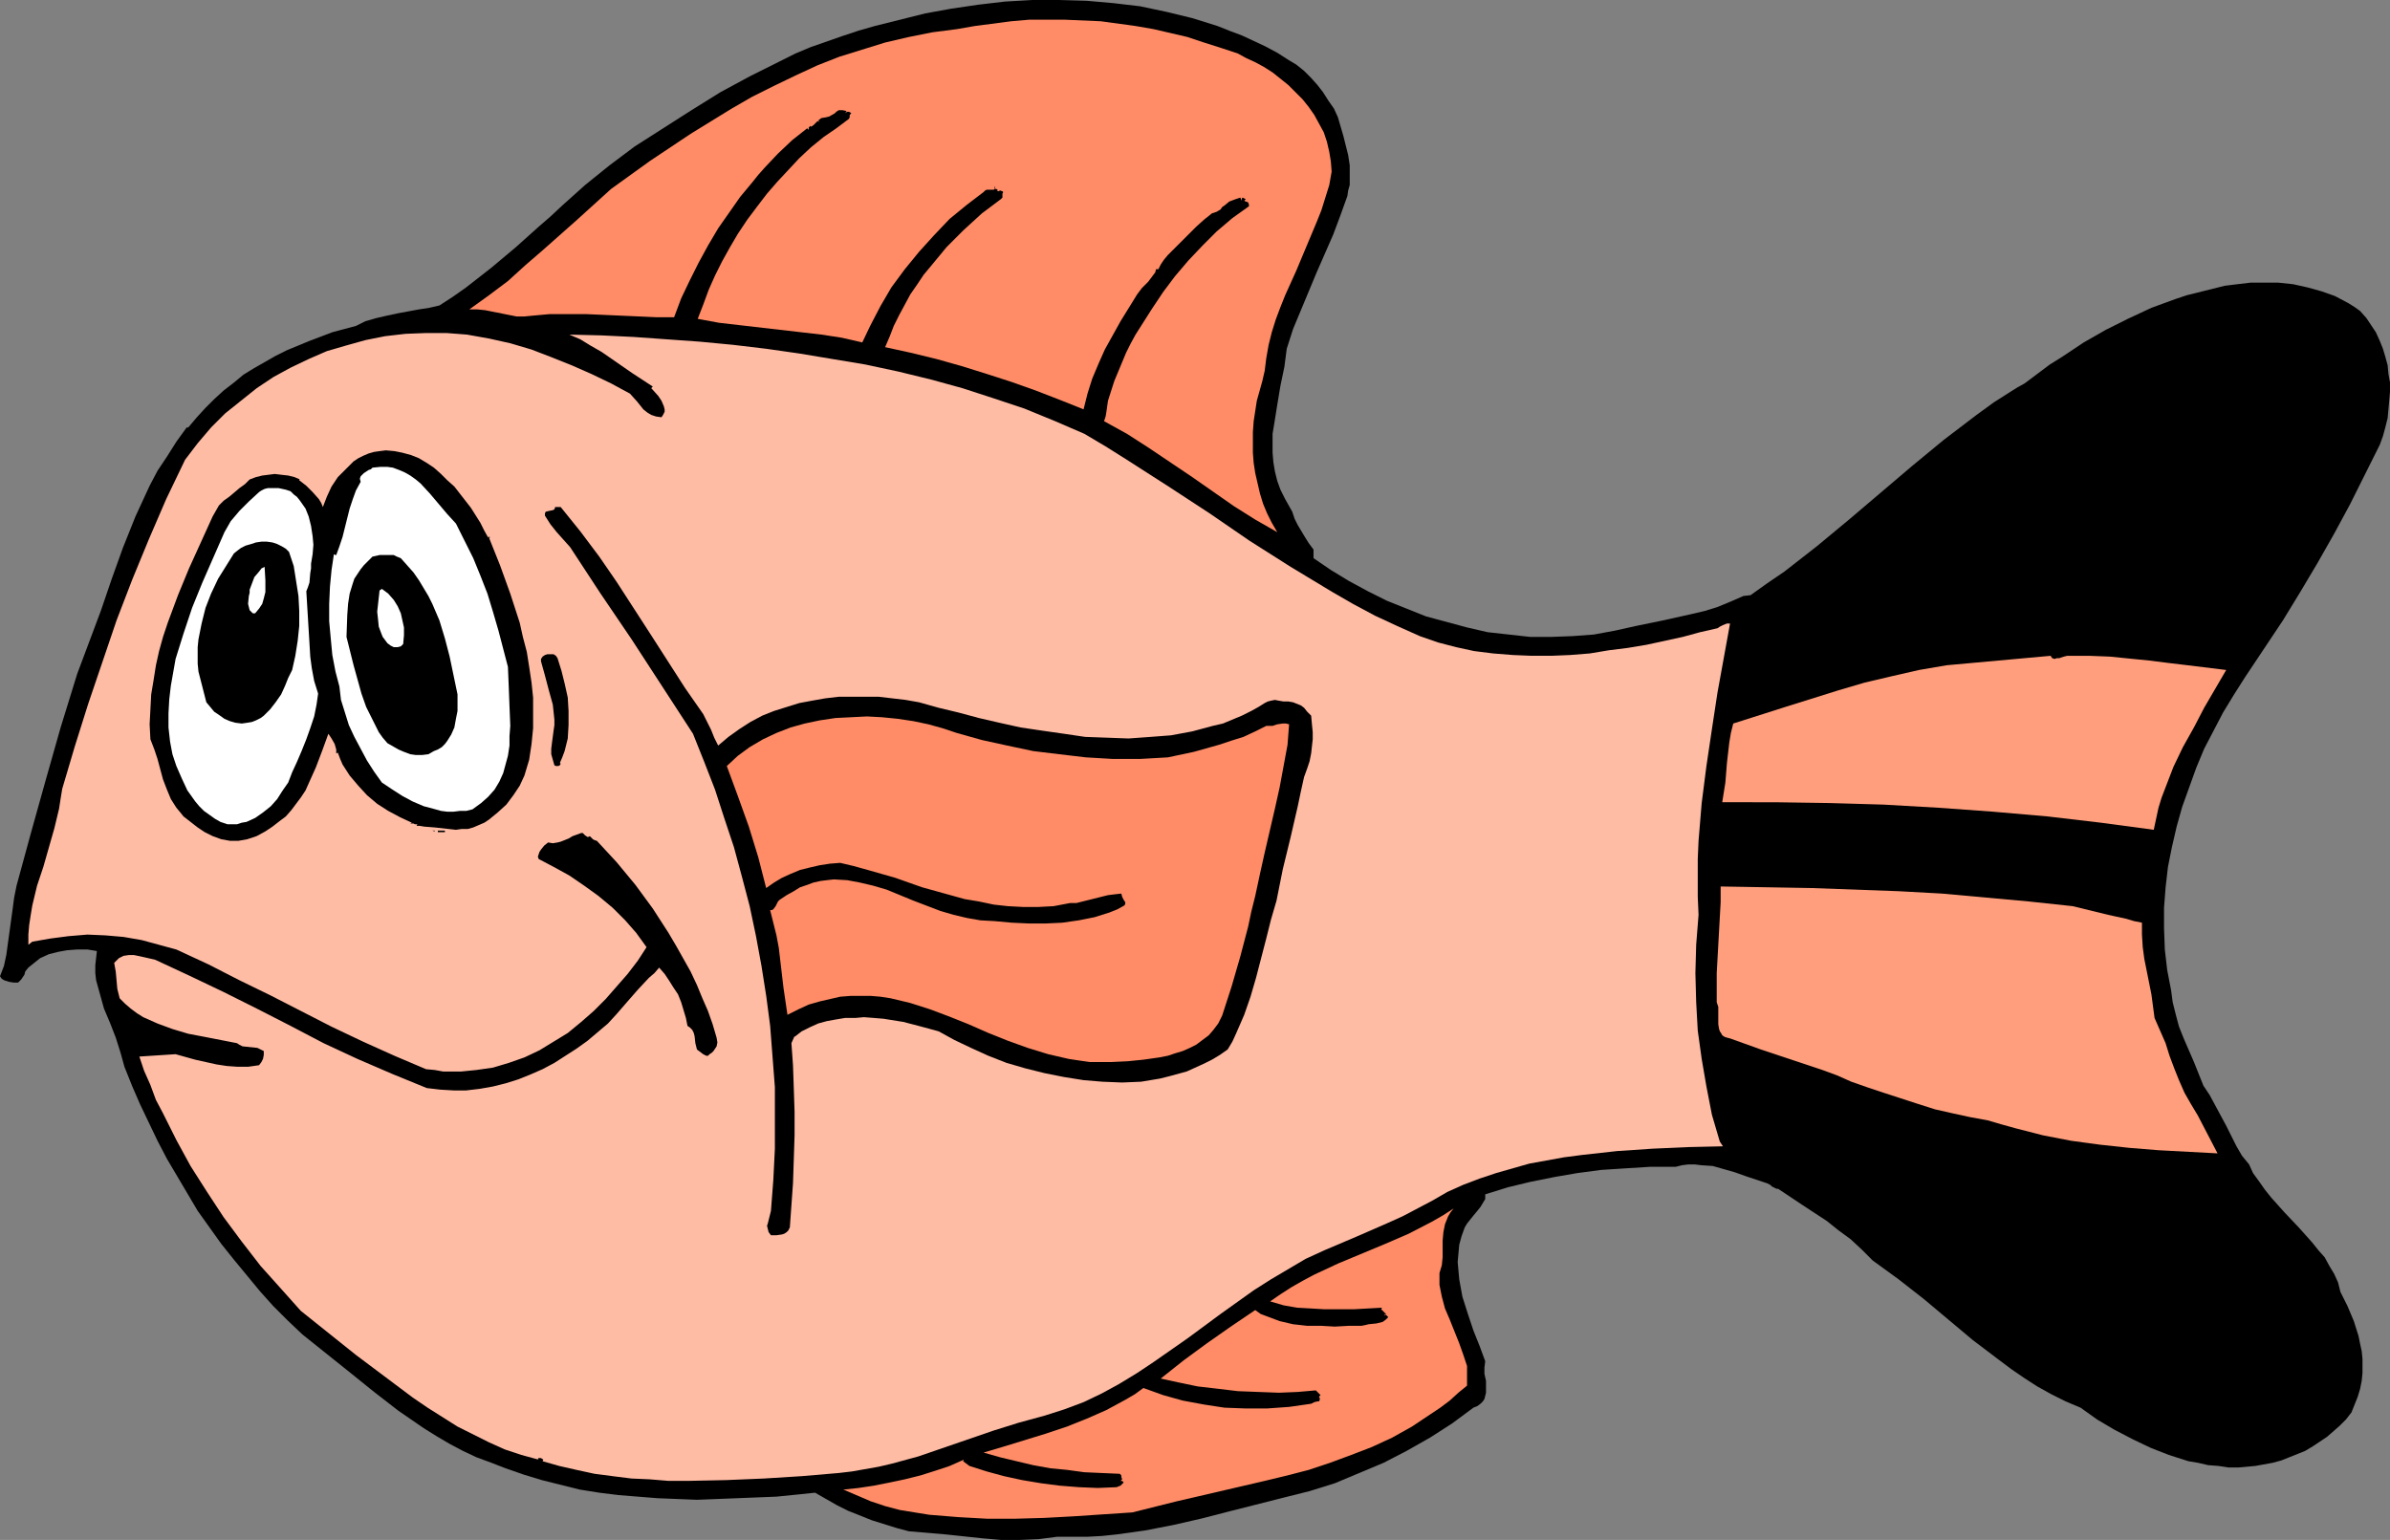
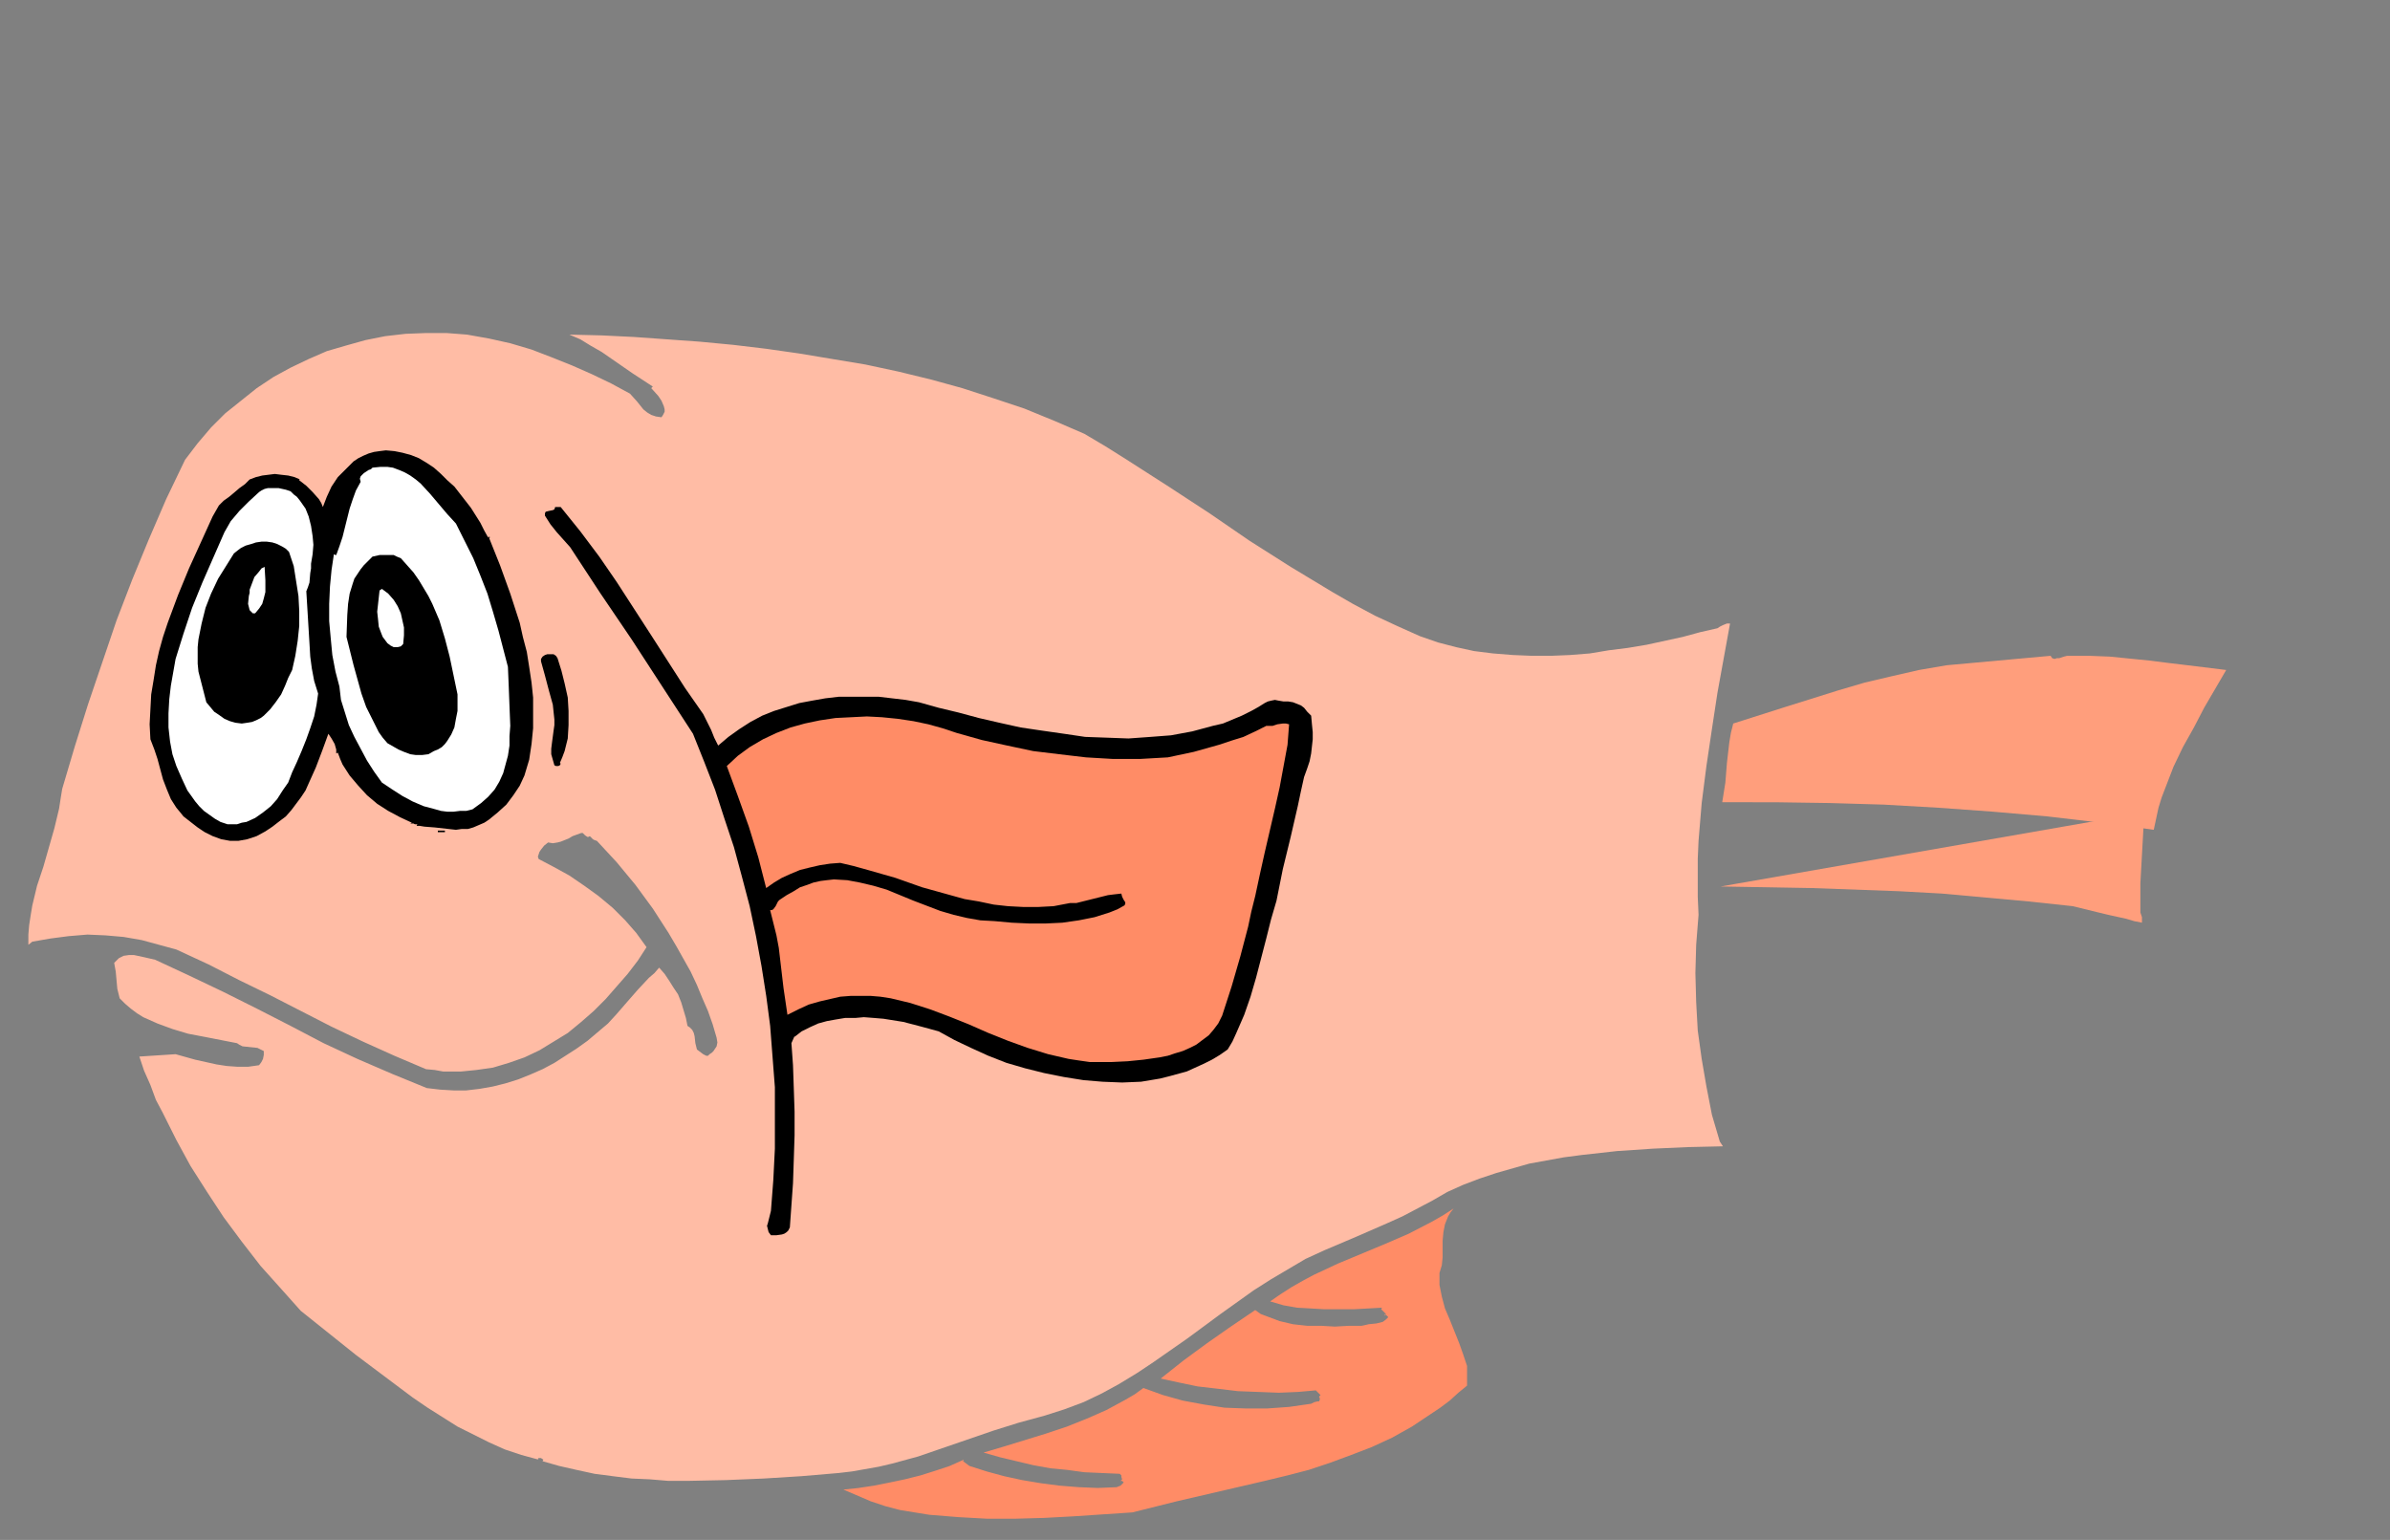
<svg xmlns="http://www.w3.org/2000/svg" xmlns:ns1="http://sodipodi.sourceforge.net/DTD/sodipodi-0.dtd" xmlns:ns2="http://www.inkscape.org/namespaces/inkscape" version="1.0" width="129.766mm" height="83.618mm" id="svg18" ns1:docname="Fish 083.wmf">
  <rect width="100%" height="100%" fill="#808080" stroke="none" />
  <ns1:namedview id="namedview18" pagecolor="#ffffff" bordercolor="#000000" borderopacity="0.25" ns2:showpageshadow="2" ns2:pageopacity="0.0" ns2:pagecheckerboard="0" ns2:deskcolor="#d1d1d1" ns2:document-units="mm" />
  <defs id="defs1">
    <pattern id="WMFhbasepattern" patternUnits="userSpaceOnUse" width="6" height="6" x="0" y="0" />
  </defs>
-   <path style="fill:#000000;fill-opacity:1;fill-rule:evenodd;stroke:none" d="m 3.394,181.769 2.909,-10.664 3.07,-10.987 3.07,-10.825 3.394,-10.987 2.424,-6.463 2.424,-6.463 2.262,-6.624 2.262,-6.301 2.586,-6.463 2.909,-6.301 1.616,-3.07 1.939,-2.908 1.939,-3.07 2.101,-2.908 h 0.323 l 1.778,-2.1 1.778,-1.939 1.778,-1.777 1.939,-1.777 2.101,-1.616 1.939,-1.616 2.101,-1.293 2.262,-1.293 2.262,-1.293 2.262,-1.131 4.686,-1.939 4.686,-1.777 4.848,-1.293 1.939,-0.969 2.262,-0.646 2.101,-0.485 2.262,-0.485 4.363,-0.808 2.101,-0.323 2.101,-0.485 2.747,-1.777 2.747,-1.939 5.171,-4.039 5.01,-4.201 4.686,-4.201 2.424,-2.1 2.424,-2.262 4.686,-4.201 5.01,-4.039 2.586,-1.939 2.586,-1.939 5.818,-3.716 5.818,-3.716 5.979,-3.716 5.979,-3.231 6.141,-3.07 3.232,-1.616 3.07,-1.293 3.232,-1.131 3.232,-1.131 3.394,-1.131 3.394,-0.969 5.171,-1.293 5.171,-1.293 5.333,-0.969 5.494,-0.808 5.494,-0.646 L 211.857,0 h 5.494 l 5.656,0.162 5.494,0.485 5.494,0.646 5.333,1.131 5.333,1.293 5.171,1.616 2.424,0.969 2.586,0.969 2.424,1.131 2.424,1.131 2.424,1.293 2.262,1.454 1.616,0.969 1.616,1.293 1.454,1.454 1.293,1.454 1.131,1.454 1.131,1.777 1.131,1.616 0.808,1.777 1.131,3.878 0.97,3.878 0.323,2.1 v 1.939 2.1 l -0.323,1.131 -0.162,1.131 -1.454,4.039 -1.454,3.878 -3.394,7.755 -3.232,7.755 -1.616,3.878 -1.293,4.039 -0.485,3.716 -0.808,3.878 -0.646,3.878 -0.646,4.039 -0.323,1.939 v 1.939 1.939 l 0.162,1.939 0.323,1.939 0.485,1.939 0.646,1.777 0.97,1.939 1.454,2.585 0.485,1.454 0.646,1.293 1.454,2.424 0.808,1.293 0.97,1.293 v 1.777 l 3.555,2.424 3.717,2.262 3.878,2.1 3.878,1.939 4.04,1.616 4.04,1.616 4.202,1.131 4.202,1.131 4.202,0.969 4.363,0.485 4.363,0.485 h 4.363 l 4.363,-0.162 4.363,-0.323 4.363,-0.808 4.363,-0.969 5.494,-1.131 5.818,-1.293 2.747,-0.646 2.586,-0.808 2.747,-1.131 2.586,-1.131 1.454,-0.162 3.394,-2.424 3.555,-2.424 6.626,-5.17 6.626,-5.493 6.464,-5.493 6.464,-5.493 6.464,-5.332 3.394,-2.585 3.394,-2.585 3.555,-2.585 3.555,-2.262 1.293,-0.808 1.454,-0.808 2.586,-1.939 2.586,-1.939 1.293,-0.808 1.293,-0.808 4.363,-2.908 4.525,-2.585 4.525,-2.262 4.848,-2.262 4.848,-1.777 2.424,-0.808 2.586,-0.646 2.586,-0.646 2.586,-0.646 2.586,-0.323 2.747,-0.323 h 2.909 2.747 l 3.07,0.323 2.909,0.646 2.909,0.808 2.747,0.969 2.747,1.454 1.293,0.808 1.131,0.808 1.293,1.454 0.97,1.454 0.97,1.454 0.808,1.777 0.646,1.616 0.485,1.616 0.485,1.777 0.162,1.777 0.323,1.777 v 1.777 l -0.162,1.939 -0.162,1.777 -0.162,1.777 -0.485,1.939 -0.485,1.777 -0.646,1.777 -3.07,6.14 -3.07,6.14 -3.232,5.978 -3.394,5.978 -3.555,5.978 -3.555,5.817 -3.878,5.817 -3.878,5.817 -2.262,3.555 -2.262,3.716 -1.939,3.716 -1.939,3.716 -1.616,3.878 -1.454,4.039 -1.454,4.039 -1.131,4.039 -0.97,4.201 -0.808,4.039 -0.485,4.201 -0.323,4.201 v 4.201 l 0.162,4.362 0.485,4.201 0.808,4.201 0.323,2.424 0.646,2.585 0.646,2.424 0.97,2.424 2.101,4.847 0.97,2.424 0.97,2.424 1.293,1.939 1.131,2.1 2.262,4.201 2.101,4.201 1.131,1.939 1.454,1.777 0.808,1.777 1.293,1.777 1.131,1.616 1.293,1.616 2.747,3.07 2.909,3.07 2.747,3.07 1.293,1.616 1.293,1.454 0.97,1.777 0.97,1.616 0.808,1.777 0.485,1.939 1.454,2.908 1.293,3.07 0.97,3.07 0.323,1.616 0.323,1.454 0.162,1.616 v 1.454 1.454 l -0.162,1.616 -0.323,1.616 -0.485,1.616 -0.646,1.616 -0.646,1.616 -1.131,1.454 -1.293,1.293 -1.293,1.131 -1.293,1.131 -1.454,0.969 -1.454,0.969 -1.616,0.969 -1.616,0.646 -1.616,0.646 -1.616,0.646 -1.778,0.485 -1.778,0.323 -1.778,0.323 -1.778,0.162 -1.778,0.162 h -1.939 l -2.101,-0.323 -2.101,-0.162 -2.101,-0.485 -1.939,-0.323 -4.04,-1.293 -3.717,-1.454 -3.717,-1.777 -3.717,-1.939 -3.555,-2.1 -3.394,-2.424 -3.07,-1.293 -2.909,-1.454 -2.909,-1.616 -2.747,-1.777 -2.586,-1.777 -2.586,-1.939 -5.333,-4.039 -5.01,-4.201 -5.01,-4.201 -5.171,-4.039 -5.333,-3.878 -2.262,-2.262 -2.262,-2.1 -2.424,-1.777 -2.424,-1.939 -5.171,-3.393 -4.848,-3.231 h -0.323 l -0.323,-0.162 -0.646,-0.323 -0.323,-0.323 -0.646,-0.323 -4.363,-1.454 -2.262,-0.808 -2.262,-0.646 -2.262,-0.646 -2.424,-0.162 -1.293,-0.162 h -1.293 l -1.293,0.162 -1.293,0.323 h -5.171 l -5.171,0.323 -5.01,0.323 -4.848,0.646 -4.686,0.808 -4.848,0.969 -4.686,1.131 -4.686,1.454 v 0.969 l -0.485,0.808 -0.485,0.808 -0.646,0.808 -0.808,0.969 -1.293,1.616 -0.485,0.808 -0.646,1.777 -0.485,1.777 -0.162,1.777 -0.162,1.777 0.162,1.777 0.162,1.777 0.323,1.777 0.323,1.777 1.131,3.555 1.131,3.393 1.293,3.231 1.131,3.07 -0.162,1.293 v 1.293 l 0.323,1.454 v 1.131 1.293 l -0.162,0.646 -0.162,0.646 -0.323,0.485 -0.485,0.485 -0.646,0.485 -0.808,0.323 -4.363,3.231 -4.525,2.908 -4.848,2.747 -4.686,2.424 -5.01,2.1 -5.01,2.1 -5.171,1.616 -5.171,1.293 -11.474,2.908 -5.656,1.454 -5.656,1.293 -5.818,1.131 -5.818,0.808 -3.07,0.323 -3.07,0.162 h -2.909 -3.232 l -3.717,0.485 -3.878,0.162 h -3.878 l -3.717,-0.323 -7.595,-0.808 -7.595,-0.646 -2.424,-0.646 -2.586,-0.808 -2.586,-0.808 -2.424,-0.969 -2.424,-0.969 -2.262,-1.131 -2.262,-1.293 -2.262,-1.293 -7.918,0.808 -8.08,0.323 -8.242,0.323 -4.04,-0.162 -4.04,-0.162 -4.04,-0.323 -4.04,-0.323 -3.878,-0.485 -4.04,-0.646 -3.878,-0.969 -3.878,-0.969 -3.717,-1.131 -3.717,-1.293 -2.909,-1.131 -3.07,-1.131 -2.747,-1.293 -2.747,-1.454 -2.747,-1.616 -2.586,-1.616 -5.171,-3.555 -5.01,-3.878 -5.01,-4.039 -4.848,-3.878 -4.848,-3.878 -3.07,-2.908 -2.909,-2.908 -2.747,-3.07 -5.333,-6.463 -2.586,-3.231 -2.424,-3.393 -2.424,-3.393 -2.101,-3.555 -2.101,-3.555 -2.101,-3.555 -1.939,-3.716 -1.778,-3.716 -1.778,-3.716 -1.616,-3.716 -1.616,-4.039 -0.808,-2.908 -0.97,-3.07 -1.131,-2.908 -1.293,-3.07 -0.808,-2.908 -0.808,-2.908 -0.162,-1.454 v -1.616 l 0.162,-1.454 0.162,-1.454 -1.939,-0.323 h -2.101 l -2.101,0.162 -1.778,0.323 -1.939,0.485 -1.778,0.808 -0.808,0.646 -0.808,0.646 -0.808,0.646 -0.646,0.808 -0.162,0.646 -0.323,0.485 -0.323,0.485 -0.646,0.646 H 2.747 L 1.778,201.481 0.808,201.158 0.323,200.835 0,200.35 l 0.808,-2.1 0.485,-2.262 0.646,-4.686 0.646,-4.686 0.323,-2.424 z" id="path1" />
  <path style="fill:#ffbca5;fill-opacity:1;fill-rule:evenodd;stroke:none" d="m 12.766,161.896 2.586,-8.725 2.747,-8.725 2.909,-8.563 2.909,-8.563 3.232,-8.402 3.394,-8.24 3.555,-8.24 3.878,-8.079 2.586,-3.393 2.747,-3.231 2.909,-2.908 3.232,-2.585 3.232,-2.585 3.394,-2.262 3.555,-1.939 3.717,-1.777 3.717,-1.616 3.878,-1.131 4.04,-1.131 4.04,-0.808 4.202,-0.485 4.202,-0.162 h 4.202 l 4.202,0.323 4.525,0.808 4.363,0.969 4.363,1.293 4.202,1.616 4.04,1.616 4.04,1.777 4.04,1.939 3.878,2.1 1.454,1.616 1.293,1.616 0.808,0.646 0.808,0.485 0.97,0.323 1.131,0.162 0.323,-0.485 0.323,-0.646 v -0.485 l -0.162,-0.646 -0.485,-1.131 -0.646,-0.969 -1.454,-1.616 0.323,-0.323 -4.202,-2.747 -4.202,-2.908 -2.101,-1.454 -2.262,-1.293 -2.101,-1.293 -2.262,-0.969 6.626,0.162 6.626,0.323 6.787,0.485 6.787,0.485 6.787,0.646 6.787,0.808 6.787,0.969 6.787,1.131 6.787,1.131 6.787,1.454 6.626,1.616 6.464,1.777 6.464,2.1 6.302,2.1 6.302,2.585 5.979,2.585 4.363,2.585 4.363,2.747 8.565,5.493 8.403,5.493 8.242,5.655 8.403,5.332 8.565,5.17 4.202,2.424 4.525,2.424 4.525,2.1 4.686,2.1 3.717,1.293 3.717,0.969 3.717,0.808 3.878,0.485 4.04,0.323 3.878,0.162 h 4.04 l 3.878,-0.162 4.04,-0.323 3.878,-0.646 3.878,-0.485 3.878,-0.646 3.717,-0.808 3.717,-0.808 3.555,-0.969 3.555,-0.808 0.485,-0.323 0.646,-0.323 0.808,-0.323 h 0.646 l -1.293,7.109 -1.293,7.109 -1.131,7.432 -1.131,7.594 -0.97,7.594 -0.646,7.755 -0.162,3.716 v 3.878 3.878 l 0.162,3.716 -0.485,6.14 -0.162,5.817 0.162,5.978 0.323,5.817 0.808,5.817 0.97,5.655 1.131,5.817 1.616,5.493 0.646,0.969 -7.11,0.162 -7.272,0.323 -7.272,0.485 -7.272,0.808 -3.717,0.485 -3.555,0.646 -3.555,0.646 -3.394,0.969 -3.394,0.969 -3.394,1.131 -3.394,1.293 -3.232,1.454 -3.07,1.777 -3.07,1.616 -3.07,1.616 -3.232,1.454 -6.302,2.747 -6.464,2.747 -3.878,1.777 -3.555,2.1 -3.555,2.1 -3.555,2.262 -6.787,4.847 -6.787,5.009 -6.949,4.847 -3.394,2.262 -3.717,2.262 -3.555,1.939 -3.717,1.777 -3.878,1.454 -4.04,1.293 -5.333,1.454 -5.171,1.616 -5.171,1.777 -5.171,1.777 -5.171,1.777 -5.333,1.454 -2.747,0.646 -2.747,0.485 -2.747,0.485 -2.747,0.323 -7.595,0.646 -7.757,0.485 -7.757,0.323 -7.918,0.162 h -3.878 l -3.878,-0.323 -3.717,-0.162 -3.878,-0.485 -3.717,-0.485 -3.717,-0.808 -3.555,-0.808 -3.394,-0.969 0.162,-0.323 -0.485,-0.323 h -0.485 l -0.162,0.162 0.162,0.162 -3.555,-0.969 -3.394,-1.131 -3.232,-1.454 -3.232,-1.616 -3.232,-1.616 -3.07,-1.939 -3.07,-1.939 -3.07,-2.1 -5.818,-4.362 -5.818,-4.362 -5.656,-4.524 -5.656,-4.524 -4.04,-4.524 -4.202,-4.686 -3.878,-5.009 -3.717,-5.009 -3.394,-5.17 -3.394,-5.332 -2.909,-5.332 -2.747,-5.493 -1.454,-2.747 -1.131,-3.07 -1.293,-2.908 -0.97,-2.908 7.434,-0.485 4.04,1.131 4.363,0.969 2.101,0.323 2.262,0.162 h 2.101 l 2.262,-0.323 0.485,-0.646 0.323,-0.646 0.162,-0.808 v -0.808 l -0.646,-0.323 -0.646,-0.323 -3.07,-0.323 -0.646,-0.323 -0.485,-0.323 -6.626,-1.293 -3.394,-0.646 -3.232,-0.969 -3.07,-1.131 -1.454,-0.646 -1.454,-0.646 -1.293,-0.808 -1.293,-0.969 -1.131,-0.969 -1.131,-1.131 -0.485,-1.939 -0.162,-1.777 -0.162,-1.777 -0.323,-1.777 0.485,-0.485 0.485,-0.485 0.97,-0.485 1.131,-0.162 h 0.97 l 2.262,0.485 2.101,0.485 6.949,3.231 7.11,3.393 6.787,3.393 6.949,3.555 6.787,3.555 6.949,3.231 7.11,3.07 3.555,1.454 3.555,1.454 2.747,0.323 2.747,0.162 h 2.586 l 2.747,-0.323 2.747,-0.485 2.586,-0.646 2.586,-0.808 2.424,-0.969 2.586,-1.131 2.424,-1.293 2.262,-1.454 2.262,-1.454 2.262,-1.616 2.101,-1.777 2.101,-1.777 1.778,-1.939 2.101,-2.424 2.262,-2.585 2.262,-2.424 1.131,-0.969 0.97,-1.131 1.131,1.293 0.97,1.454 0.808,1.293 0.97,1.454 0.646,1.616 0.485,1.616 0.485,1.616 0.323,1.616 0.485,0.323 0.485,0.485 0.323,0.646 0.162,0.646 0.162,1.454 0.162,0.646 0.162,0.646 0.646,0.485 0.646,0.485 0.323,0.162 0.323,0.162 h 0.323 l 0.323,-0.323 0.485,-0.323 0.323,-0.323 0.646,-0.969 0.162,-0.808 -0.162,-0.969 -0.808,-2.747 -0.97,-2.747 -1.131,-2.585 -1.131,-2.747 -1.293,-2.747 -1.454,-2.585 -1.454,-2.585 -1.616,-2.747 -3.232,-5.009 -3.555,-4.847 -3.878,-4.686 -4.04,-4.362 -0.485,-0.162 -0.323,-0.162 -0.646,-0.646 -0.323,0.162 h -0.162 l -0.485,-0.323 -0.323,-0.323 -0.162,-0.162 h -0.323 l -1.778,0.646 -0.808,0.485 -0.808,0.323 -0.808,0.323 -0.646,0.162 -0.97,0.162 -0.97,-0.162 -0.808,0.646 -0.646,0.808 -0.323,0.485 -0.162,0.485 -0.162,0.485 0.162,0.485 3.07,1.616 3.232,1.777 3.07,2.1 2.909,2.1 2.909,2.424 2.586,2.585 2.262,2.585 2.101,2.908 -1.778,2.747 -2.101,2.747 -2.262,2.585 -2.262,2.585 -2.424,2.424 -2.586,2.262 -2.747,2.262 -2.909,1.777 -2.909,1.777 -3.07,1.454 -3.232,1.131 -3.232,0.969 -3.394,0.485 -3.232,0.323 h -1.778 -1.778 l -1.778,-0.323 -1.778,-0.162 -6.464,-2.747 -6.464,-2.908 -6.464,-3.07 -6.302,-3.231 -6.302,-3.231 -6.302,-3.07 -6.302,-3.231 -6.626,-3.07 -3.555,-0.969 -3.555,-0.969 -3.717,-0.646 -3.717,-0.323 -3.717,-0.162 -3.878,0.323 -3.717,0.485 -3.717,0.646 -0.808,0.646 v -2.1 l 0.162,-1.939 0.323,-2.1 0.323,-1.939 0.97,-4.039 1.293,-3.878 2.262,-7.917 0.97,-4.039 0.323,-2.1 z" id="path2" />
  <path style="fill:#000000;fill-opacity:1;fill-rule:evenodd;stroke:none" d="m 43.632,105.992 0.646,-1.131 0.646,-1.131 0.97,-0.969 1.131,-0.808 0.97,-0.808 1.131,-0.969 1.131,-0.808 0.97,-0.969 1.293,-0.485 1.293,-0.323 1.293,-0.162 1.293,-0.162 1.293,0.162 1.454,0.162 1.293,0.323 1.131,0.485 h 0.162 -0.323 v 0.162 l 1.454,1.131 1.293,1.293 1.293,1.454 0.485,0.808 0.323,0.808 0.808,-2.1 0.97,-2.1 1.293,-1.939 1.616,-1.616 0.808,-0.808 0.808,-0.808 0.97,-0.646 0.97,-0.485 1.131,-0.485 1.131,-0.323 1.131,-0.162 1.293,-0.162 1.778,0.162 1.616,0.323 1.778,0.485 1.616,0.646 1.616,0.969 1.454,0.969 1.454,1.293 1.293,1.293 1.454,1.293 1.131,1.454 2.262,2.908 1.939,3.07 0.808,1.616 0.808,1.454 v -0.162 h 0.323 v 0.162 h -0.162 l 2.262,5.655 2.101,5.817 1.939,5.978 0.646,2.908 0.808,3.07 0.485,3.07 0.485,3.231 0.323,3.07 v 3.231 3.07 l -0.323,3.231 -0.485,3.231 -0.97,3.231 -0.97,2.1 -1.293,1.939 -1.454,1.939 -1.778,1.616 -1.778,1.454 -0.97,0.646 -1.131,0.485 -1.131,0.485 -1.131,0.323 h -1.293 l -1.131,0.162 -4.363,-0.485 -2.101,-0.162 -0.97,-0.162 h -0.646 l 0.162,-0.323 h -0.485 l -0.323,-0.162 h -0.646 l 0.323,-0.162 -2.424,-1.131 -2.424,-1.293 -2.262,-1.454 -2.101,-1.777 -1.778,-1.939 -1.778,-2.1 -1.454,-2.262 -0.485,-1.131 -0.485,-1.293 -0.323,0.162 v -0.323 -0.485 l -0.323,-1.131 -0.646,-1.131 -0.646,-0.969 -1.293,3.555 -1.293,3.393 -1.454,3.231 -0.646,1.454 -0.97,1.454 -0.97,1.293 -0.97,1.293 -1.131,1.293 -1.293,0.969 -1.454,1.131 -1.454,0.969 -1.778,0.969 -1.939,0.646 -1.778,0.323 h -1.778 l -1.778,-0.323 -1.778,-0.646 -1.616,-0.808 -1.454,-0.969 -1.454,-1.131 -1.454,-1.131 -0.646,-0.808 -0.808,-0.969 -1.131,-1.777 -0.808,-1.939 -0.808,-2.1 -1.131,-4.201 -0.646,-1.939 -0.808,-2.1 -0.162,-3.07 0.162,-3.07 0.162,-3.07 0.485,-2.908 0.485,-3.07 0.646,-2.908 0.808,-2.908 0.97,-2.908 2.101,-5.655 2.262,-5.493 2.424,-5.332 z" id="path3" />
  <path style="fill:#ffffff;fill-opacity:1;fill-rule:evenodd;stroke:none" d="m 46.056,109.223 0.646,-1.131 0.646,-1.131 1.778,-2.1 1.939,-1.939 2.101,-1.939 0.485,-0.323 0.646,-0.323 0.646,-0.162 h 0.808 1.454 l 1.454,0.323 0.97,0.323 0.646,0.646 0.646,0.485 0.646,0.808 1.131,1.616 0.646,1.616 0.485,1.939 0.323,2.1 0.162,1.777 -0.162,1.939 -0.162,0.969 -0.162,0.969 v 0.969 l -0.162,0.969 -0.162,1.939 -0.323,0.969 -0.323,0.808 0.323,5.332 0.323,5.332 0.162,2.747 0.323,2.424 0.485,2.585 0.808,2.585 -0.323,2.262 -0.485,2.424 -0.808,2.424 -0.808,2.262 -0.97,2.424 -0.97,2.262 -0.97,2.1 -0.808,2.1 -1.131,1.616 -1.131,1.777 -1.293,1.454 -1.616,1.293 -1.616,1.131 -1.778,0.808 -0.97,0.162 -0.97,0.323 h -0.97 -0.97 l -1.454,-0.485 -1.131,-0.646 -1.131,-0.808 -1.131,-0.808 -0.97,-0.969 -0.808,-0.969 -0.808,-1.131 -0.808,-1.131 -1.131,-2.424 -1.131,-2.585 -0.808,-2.424 -0.485,-2.585 -0.323,-2.908 v -2.908 l 0.162,-2.908 0.323,-2.747 0.485,-2.747 0.485,-2.747 0.808,-2.585 0.808,-2.585 1.778,-5.332 2.101,-5.17 z" id="path4" />
  <path style="fill:#000000;fill-opacity:1;fill-rule:evenodd;stroke:none" d="m 47.995,113.586 0.808,-0.646 0.646,-0.485 0.97,-0.485 1.131,-0.323 0.97,-0.323 1.131,-0.162 h 1.131 l 1.131,0.162 0.97,0.323 0.97,0.485 0.808,0.485 0.646,0.646 0.97,2.908 0.485,3.07 0.485,3.07 0.162,3.07 v 3.07 l -0.323,3.07 -0.485,3.07 -0.646,2.908 -0.808,1.616 -0.646,1.616 -0.808,1.777 -1.131,1.616 -1.131,1.454 -1.293,1.293 -0.646,0.485 -0.97,0.485 -0.808,0.323 -0.97,0.162 -1.131,0.162 -1.293,-0.162 -1.131,-0.323 -1.131,-0.485 -1.131,-0.808 -0.97,-0.646 -0.808,-0.969 -0.808,-0.969 -1.616,-6.301 -0.162,-1.616 v -1.777 -1.616 l 0.162,-1.616 0.646,-3.231 0.808,-3.231 1.131,-2.908 1.454,-3.07 1.616,-2.585 z" id="path5" />
  <path style="fill:#ffffff;fill-opacity:1;fill-rule:evenodd;stroke:none" d="m 54.298,116.332 0.162,2.747 v 1.293 1.131 l -0.323,1.293 -0.323,1.131 -0.646,0.969 -0.808,0.969 h -0.485 l -0.162,-0.162 -0.485,-0.485 -0.162,-0.646 -0.162,-0.646 0.162,-1.616 0.162,-0.646 v -0.646 l 0.485,-1.293 0.485,-1.293 0.97,-1.131 0.485,-0.646 z" id="path6" />
  <path style="fill:#ffffff;fill-opacity:1;fill-rule:evenodd;stroke:none" d="m 68.518,113.747 0.323,0.162 h 0.162 l 0.646,-1.777 0.646,-1.939 0.97,-3.878 0.485,-1.939 0.646,-1.939 0.646,-1.777 0.97,-1.777 -0.162,-0.646 0.162,-0.485 0.323,-0.323 0.323,-0.323 0.485,-0.323 0.485,-0.323 0.485,-0.162 0.323,-0.323 1.616,-0.162 h 1.454 l 1.131,0.162 1.293,0.485 1.131,0.485 1.131,0.646 1.131,0.808 0.97,0.808 1.939,2.1 1.778,2.1 1.778,2.1 1.778,1.939 1.778,3.555 1.778,3.555 1.454,3.555 1.454,3.716 1.131,3.716 1.131,3.878 0.97,3.716 0.97,3.716 0.162,3.878 0.162,4.201 0.162,4.039 -0.162,2.1 v 1.939 l -0.323,2.1 -0.485,1.777 -0.485,1.777 -0.808,1.777 -0.97,1.616 -1.293,1.454 -1.454,1.293 -1.778,1.293 -1.293,0.323 h -1.293 l -1.293,0.162 h -1.293 l -1.293,-0.162 -1.131,-0.323 -2.424,-0.646 -2.262,-0.969 -2.101,-1.131 -2.262,-1.454 -1.939,-1.293 -1.616,-2.262 -1.454,-2.262 -1.293,-2.424 -1.293,-2.424 -1.131,-2.424 -0.808,-2.585 -0.808,-2.585 -0.323,-2.747 -0.808,-3.07 -0.646,-3.393 -0.323,-3.393 -0.323,-3.555 v -3.555 l 0.162,-3.555 0.323,-3.393 z" id="path7" />
  <path style="fill:#000000;fill-opacity:1;fill-rule:evenodd;stroke:none" d="m 76.437,114.232 1.454,-0.323 h 1.454 0.808 0.646 l 0.646,0.323 0.808,0.323 1.293,1.454 1.293,1.454 1.131,1.616 0.97,1.616 0.97,1.616 0.808,1.616 1.454,3.393 1.131,3.716 0.97,3.716 0.808,3.878 0.808,3.878 v 1.616 1.777 l -0.323,1.616 -0.323,1.777 -0.646,1.454 -0.808,1.293 -0.485,0.646 -0.646,0.646 -0.808,0.485 -0.808,0.323 -1.131,0.646 -1.293,0.162 h -1.293 l -1.131,-0.162 -1.293,-0.485 -1.131,-0.485 -2.262,-1.293 -0.97,-1.131 -0.808,-1.131 -1.293,-2.585 -1.293,-2.585 -0.97,-2.747 -0.808,-2.908 -0.808,-2.908 -1.454,-5.817 0.162,-4.524 0.162,-2.262 0.323,-2.1 0.646,-2.1 0.323,-0.969 0.646,-0.969 0.646,-0.969 0.646,-0.808 0.808,-0.808 z" id="path8" />
  <path style="fill:#ffffff;fill-opacity:1;fill-rule:evenodd;stroke:none" d="m 78.376,120.856 1.293,0.969 1.131,1.293 0.808,1.293 0.646,1.454 0.323,1.454 0.323,1.454 v 1.616 l -0.162,1.777 -0.485,0.485 -0.646,0.162 h -0.808 l -0.646,-0.323 -0.646,-0.485 -0.485,-0.646 -0.485,-0.646 -0.323,-0.808 -0.485,-1.293 -0.162,-1.616 -0.162,-1.454 0.162,-1.454 0.323,-2.908 z" id="path9" />
-   <path style="fill:#000000;fill-opacity:1;fill-rule:evenodd;stroke:none" d="m 89.203,170.459 v 0.162 0 L 88.718,170.459 h -0.485 -0.646 z" id="path10" />
  <path style="fill:#000000;fill-opacity:1;fill-rule:evenodd;stroke:none" d="m 89.849,170.782 v -0.323 h 1.454 v 0.323 z" id="path11" />
-   <path style="fill:#ff8c66;fill-opacity:1;fill-rule:evenodd;stroke:none" d="m 125.401,38.777 8.08,-5.817 8.242,-5.493 4.202,-2.585 4.202,-2.585 4.202,-2.424 4.525,-2.262 4.363,-2.1 4.525,-2.1 4.525,-1.777 4.686,-1.454 4.686,-1.454 4.848,-1.131 4.848,-0.969 5.01,-0.646 3.717,-0.646 3.717,-0.485 3.717,-0.485 3.717,-0.323 h 3.717 3.555 l 3.717,0.162 3.717,0.162 3.555,0.485 3.555,0.485 3.717,0.646 6.949,1.616 3.394,1.131 3.555,1.131 3.394,1.131 1.778,0.969 1.778,0.808 1.778,0.969 1.778,1.131 1.616,1.293 1.616,1.293 1.454,1.454 1.454,1.454 1.293,1.616 1.131,1.616 0.97,1.777 0.97,1.777 0.646,1.939 0.485,2.1 0.323,1.939 0.162,2.1 -0.485,2.747 -0.808,2.585 -0.808,2.585 -0.97,2.424 -2.101,5.009 -2.101,5.009 -2.262,5.009 -0.97,2.424 -0.97,2.585 -0.808,2.585 -0.646,2.585 -0.485,2.747 -0.323,2.585 -0.485,2.1 -1.131,4.039 -0.646,4.201 -0.162,2.262 v 2.1 2.1 l 0.162,2.1 0.323,2.1 0.485,2.1 0.485,2.1 0.646,2.1 0.808,1.939 0.97,1.939 1.131,1.939 -4.525,-2.585 -4.363,-2.747 -8.565,-5.978 -8.888,-5.978 -4.525,-2.908 -4.686,-2.585 0.323,-0.969 0.162,-0.969 0.162,-1.131 0.162,-1.131 1.293,-4.039 1.616,-3.878 0.808,-1.939 0.97,-1.939 0.97,-1.777 1.131,-1.777 2.262,-3.555 2.262,-3.393 2.424,-3.231 2.747,-3.231 2.909,-3.07 2.909,-2.908 3.232,-2.747 3.394,-2.424 v -0.323 l -0.162,-0.485 -0.485,-0.162 -0.323,-0.162 0.323,-0.323 -0.323,-0.162 -0.323,-0.162 -0.162,0.162 v 0.162 0.323 l -0.323,-0.646 -0.97,0.323 -1.293,0.485 -0.97,0.808 -0.485,0.323 -0.323,0.485 -0.808,0.485 -0.97,0.323 -1.616,1.293 -1.616,1.454 -1.454,1.454 -1.778,1.777 -0.808,0.808 -0.97,0.969 -0.808,0.808 -0.808,0.969 -0.646,0.969 -0.485,0.969 h -0.485 l -0.162,0.646 -0.485,0.646 -0.97,1.293 -1.293,1.293 -0.485,0.646 -0.485,0.646 -3.394,5.493 -1.616,2.908 -1.616,2.908 -1.293,2.908 -1.293,3.07 -0.97,3.07 -0.808,3.231 -4.848,-1.939 -5.01,-1.939 -5.01,-1.777 -5.01,-1.616 -5.171,-1.616 -5.171,-1.454 -5.333,-1.293 -5.171,-1.131 0.97,-2.262 0.808,-2.1 1.131,-2.262 1.131,-2.1 1.131,-2.1 1.454,-2.1 1.293,-1.939 1.616,-1.939 3.07,-3.716 3.555,-3.555 3.717,-3.393 3.878,-2.908 0.162,-0.162 0.162,-0.162 v -0.485 -0.323 l 0.162,-0.323 -0.162,-0.162 -0.485,-0.162 -0.323,0.162 -0.323,-0.162 0.162,-0.162 -0.323,-0.162 h -0.323 l 0.162,-0.323 -0.162,-0.162 v 0.485 l -0.162,0.162 h -0.323 -1.131 l -0.323,0.162 -0.323,0.323 -3.394,2.585 -3.555,2.908 -3.232,3.393 -3.07,3.393 -2.909,3.555 -2.747,3.716 -2.262,3.878 -2.101,4.039 -1.616,3.393 -4.202,-0.969 -4.202,-0.646 -8.403,-0.969 -8.403,-0.969 -4.202,-0.485 -4.363,-0.808 1.131,-2.908 1.131,-3.07 1.293,-2.908 1.454,-2.908 1.616,-2.908 1.616,-2.747 1.939,-2.908 1.939,-2.585 2.101,-2.747 2.101,-2.424 2.262,-2.424 2.262,-2.424 2.424,-2.262 2.586,-2.1 2.586,-1.777 2.586,-1.939 0.162,-0.323 v -0.323 -0.162 l 0.162,-0.162 0.162,-0.162 -0.162,-0.162 -0.323,-0.162 h -0.323 l -0.323,0.162 -0.162,0.162 0.323,-0.485 -0.808,-0.162 h -0.808 l -0.485,0.323 -0.323,0.323 -1.131,0.646 -0.646,0.162 -0.97,0.162 -0.646,0.485 0.323,0.323 -0.323,-0.162 h -0.162 l -0.162,0.162 -0.162,0.162 -0.485,0.485 -0.485,0.323 -0.162,-0.162 -0.323,0.323 v 0.162 0.323 l -0.323,-0.323 -3.07,2.424 -2.909,2.747 -2.747,2.908 -1.293,1.454 -1.293,1.616 -2.424,2.908 -2.262,3.231 -2.262,3.231 -2.101,3.555 -1.939,3.555 -1.778,3.555 -1.778,3.716 -1.454,3.878 h -3.555 l -3.555,-0.162 -7.272,-0.323 -3.717,-0.162 h -3.717 -3.717 l -3.555,0.323 -1.616,0.162 h -1.616 L 99.545,63.66 97.929,63.498 h -1.616 l 4.04,-2.908 3.878,-2.908 3.555,-3.231 3.555,-3.07 7.11,-6.301 z" id="path12" />
  <path style="fill:#000000;fill-opacity:1;fill-rule:evenodd;stroke:none" d="m 112.312,134.267 h 0.646 0.646 l 0.485,0.323 0.323,0.485 0.808,2.585 0.646,2.585 0.646,2.908 0.162,2.747 v 2.908 l -0.162,2.747 -0.323,1.293 -0.323,1.293 -0.485,1.293 -0.485,1.131 0.162,0.162 -0.162,0.323 -0.323,0.162 h -0.485 l -0.323,-0.162 -0.323,-1.131 -0.323,-1.131 v -1.131 l 0.162,-1.293 0.323,-2.424 0.162,-1.131 v -1.131 l -0.323,-3.07 -0.808,-2.908 -0.808,-3.07 -0.808,-2.908 v -0.485 l 0.323,-0.485 0.485,-0.323 z" id="path13" />
  <path style="fill:#000000;fill-opacity:1;fill-rule:evenodd;stroke:none" d="m 113.928,104.053 h 1.131 l 4.04,5.009 3.878,5.17 3.555,5.17 7.11,10.987 6.949,10.825 3.717,5.332 0.808,1.616 0.808,1.616 0.646,1.616 0.808,1.616 2.101,-1.777 2.262,-1.616 2.262,-1.454 2.424,-1.293 2.424,-0.969 2.586,-0.808 2.586,-0.808 2.586,-0.485 2.747,-0.485 2.747,-0.323 h 2.747 2.747 2.747 l 2.747,0.323 2.747,0.323 2.747,0.485 4.04,1.131 4.04,0.969 4.202,1.131 4.202,0.969 4.363,0.969 4.363,0.646 4.525,0.646 4.363,0.646 4.525,0.162 4.363,0.162 4.525,-0.323 4.202,-0.323 4.363,-0.808 4.202,-1.131 2.101,-0.485 1.939,-0.808 1.939,-0.808 1.939,-0.969 1.454,-0.808 1.293,-0.808 0.646,-0.323 0.646,-0.162 0.808,-0.162 0.808,0.162 0.97,0.162 h 0.97 l 0.97,0.162 0.808,0.323 0.808,0.323 0.646,0.485 0.646,0.808 0.808,0.808 0.162,1.777 0.162,1.616 v 1.454 l -0.162,1.454 -0.162,1.454 -0.323,1.616 -0.485,1.454 -0.646,1.777 -0.646,2.908 -0.646,3.07 -1.454,6.301 -1.616,6.624 -1.293,6.463 -1.131,3.878 -0.97,3.878 -2.101,8.079 -1.131,3.878 -1.293,3.716 -1.616,3.716 -0.808,1.777 -0.97,1.616 -1.616,1.131 -1.616,0.969 -1.616,0.808 -1.778,0.808 -1.778,0.808 -1.778,0.485 -1.778,0.485 -1.939,0.485 -1.939,0.323 -1.939,0.323 -3.878,0.162 -4.04,-0.162 -3.878,-0.323 -4.04,-0.646 -4.04,-0.808 -3.878,-0.969 -3.878,-1.131 -3.717,-1.454 -3.555,-1.616 -3.394,-1.616 -3.232,-1.777 -3.555,-0.969 -3.717,-0.969 -4.04,-0.646 -1.939,-0.162 -2.101,-0.162 -1.778,0.162 h -2.101 l -1.939,0.323 -1.778,0.323 -1.778,0.485 -1.778,0.808 -1.616,0.808 -1.454,1.131 v -0.162 l -0.646,1.454 0.323,4.524 0.162,4.686 0.162,4.847 v 4.847 l -0.162,5.009 -0.162,4.847 -0.323,4.524 -0.323,4.524 -0.323,0.646 -0.323,0.323 -0.485,0.323 -0.485,0.162 -1.131,0.162 h -1.131 l -0.485,-0.646 -0.162,-0.646 -0.162,-0.646 0.162,-0.485 0.323,-1.293 0.323,-1.293 0.485,-6.301 0.323,-6.463 v -6.301 -6.301 l -0.485,-6.301 -0.485,-6.301 -0.808,-6.14 -0.97,-6.14 -1.131,-6.14 -1.293,-6.14 -1.616,-6.14 -1.616,-5.978 -1.939,-5.817 -1.939,-5.978 -2.262,-5.817 -2.262,-5.655 -6.302,-9.694 -6.302,-9.694 -6.464,-9.533 -6.141,-9.371 -2.747,-3.07 -1.293,-1.616 -1.131,-1.777 v -0.485 l 0.162,-0.323 0.646,-0.162 0.808,-0.162 0.323,-0.162 z" id="path14" />
  <path style="fill:#ff8c66;fill-opacity:1;fill-rule:evenodd;stroke:none" d="m 196.344,150.424 5.171,1.454 5.171,1.131 5.333,1.131 5.333,0.646 5.494,0.646 5.494,0.323 h 5.656 l 5.656,-0.323 5.333,-1.131 5.171,-1.454 2.424,-0.808 2.586,-0.808 2.424,-1.131 2.262,-1.131 h 0.646 0.646 l 0.97,-0.323 1.131,-0.162 h 0.646 l 0.646,0.162 -0.323,4.201 -0.808,4.362 -0.808,4.362 -0.97,4.362 -2.101,9.048 -0.97,4.362 -0.97,4.524 -0.808,3.231 -0.646,3.07 -1.616,6.14 -1.778,6.14 -1.939,5.978 -0.808,1.616 -0.97,1.293 -0.97,1.131 -1.293,0.969 -1.293,0.969 -1.293,0.646 -1.454,0.646 -1.616,0.485 -1.454,0.485 -1.616,0.323 -3.394,0.485 -1.616,0.162 -1.616,0.162 -3.394,0.162 h -2.262 -2.101 l -2.262,-0.323 -2.101,-0.323 -2.101,-0.485 -2.101,-0.485 -4.202,-1.293 -4.04,-1.454 -4.04,-1.616 -4.04,-1.777 -4.04,-1.616 -3.878,-1.454 -4.04,-1.293 -4.04,-0.969 -2.101,-0.323 -1.939,-0.162 h -2.101 -2.101 l -2.101,0.162 -2.101,0.485 -2.101,0.485 -2.262,0.646 -2.101,0.969 -2.262,1.131 -0.808,-5.493 -0.323,-2.747 -0.323,-2.747 -0.323,-2.747 -0.485,-2.585 -0.646,-2.585 -0.646,-2.585 h 0.323 l 0.323,-0.162 0.485,-0.646 0.323,-0.646 0.162,-0.323 0.323,-0.323 1.454,-0.969 1.454,-0.808 1.293,-0.808 1.454,-0.485 1.293,-0.485 1.454,-0.323 1.293,-0.162 1.454,-0.162 2.747,0.162 2.586,0.485 2.747,0.646 2.747,0.808 5.494,2.262 5.494,2.1 2.747,0.808 2.747,0.646 2.747,0.485 2.909,0.162 3.555,0.323 3.555,0.162 h 3.394 l 3.394,-0.162 3.394,-0.485 3.232,-0.646 3.07,-0.969 1.616,-0.646 1.454,-0.808 0.162,-0.323 v -0.323 l -0.323,-0.485 -0.323,-0.646 -0.162,-0.646 -1.454,0.162 -1.293,0.162 -2.586,0.646 -2.586,0.646 -1.293,0.323 h -1.293 l -3.394,0.646 -3.07,0.162 h -3.232 l -3.07,-0.162 -2.909,-0.323 -3.07,-0.646 -2.909,-0.485 -2.909,-0.808 -5.818,-1.616 -5.494,-1.939 -5.656,-1.616 -2.909,-0.808 -2.747,-0.646 -2.101,0.162 -2.101,0.323 -2.101,0.485 -1.939,0.485 -1.939,0.808 -1.778,0.808 -1.616,0.969 -1.616,1.131 -1.616,-6.301 -1.939,-6.301 -2.262,-6.301 -2.262,-6.14 2.262,-2.1 2.424,-1.777 2.747,-1.616 2.747,-1.293 2.909,-1.131 2.909,-0.808 3.07,-0.646 3.232,-0.485 3.232,-0.162 3.232,-0.162 3.07,0.162 3.232,0.323 3.232,0.485 3.07,0.646 2.909,0.808 z" id="path15" />
  <path style="fill:#ff8c66;fill-opacity:1;fill-rule:evenodd;stroke:none" d="m 197.798,299.556 -0.162,0.323 1.293,0.969 3.555,1.131 3.555,0.969 3.717,0.808 3.878,0.646 3.717,0.485 4.04,0.323 3.878,0.162 3.878,-0.162 0.808,-0.323 0.323,-0.323 0.323,-0.323 -0.323,-0.323 h -0.646 0.323 l 0.162,-0.162 0.162,-0.162 -0.162,-0.485 v -0.323 l -0.323,-0.323 -7.272,-0.323 -3.555,-0.485 -3.394,-0.323 -3.555,-0.646 -3.394,-0.808 -3.394,-0.808 -3.394,-0.969 4.363,-1.293 4.202,-1.293 4.202,-1.293 4.363,-1.454 4.04,-1.616 4.04,-1.777 3.878,-2.1 1.939,-1.131 1.778,-1.293 4.04,1.454 4.04,1.131 4.363,0.808 4.202,0.646 4.363,0.162 h 4.363 l 4.525,-0.323 4.525,-0.646 0.323,-0.162 0.323,-0.162 0.646,-0.162 h 0.323 l 0.162,-0.323 v -0.162 -0.162 l -0.162,-0.323 0.323,-0.323 -0.97,-0.969 -3.717,0.323 -3.878,0.162 -4.202,-0.162 -4.202,-0.162 -4.04,-0.485 -4.202,-0.485 -3.878,-0.808 -3.717,-0.808 4.686,-3.716 4.848,-3.555 4.848,-3.393 5.01,-3.393 1.131,0.808 1.293,0.485 1.293,0.485 1.293,0.485 2.747,0.646 2.909,0.323 h 2.909 l 2.747,0.162 2.909,-0.162 h 2.586 l 0.808,-0.162 0.646,-0.162 1.616,-0.162 0.646,-0.162 0.646,-0.162 0.646,-0.485 0.485,-0.485 -0.646,-0.646 -0.162,0.323 0.323,-0.162 v -0.162 l -0.162,-0.162 -0.162,-0.162 -0.485,-0.485 -0.162,-0.162 0.162,-0.323 -5.818,0.323 h -5.979 l -2.747,-0.162 -2.909,-0.162 -2.747,-0.485 -2.747,-0.808 2.101,-1.454 2.262,-1.454 2.262,-1.293 2.424,-1.293 4.848,-2.262 9.696,-4.039 4.848,-2.1 4.686,-2.424 2.262,-1.293 2.262,-1.454 -0.646,0.808 -0.485,0.808 -0.323,0.808 -0.323,0.808 -0.323,1.616 -0.162,1.777 v 1.616 1.777 l -0.162,1.616 -0.485,1.616 v 1.131 1.293 l 0.485,2.424 0.646,2.424 0.97,2.262 0.97,2.424 0.97,2.424 0.808,2.262 0.808,2.424 v 4.039 l -1.778,1.454 -1.778,1.616 -1.939,1.454 -1.939,1.293 -3.878,2.585 -4.04,2.262 -4.202,1.939 -4.202,1.616 -4.363,1.616 -4.363,1.454 -4.363,1.131 -4.686,1.131 -9.05,2.1 -9.05,2.1 -9.05,2.262 -12.12,0.808 -5.979,0.323 -5.818,0.162 h -5.979 l -5.818,-0.323 -5.979,-0.485 -5.979,-0.969 -3.07,-0.808 -2.909,-0.969 -5.656,-2.424 3.07,-0.323 3.232,-0.485 3.232,-0.646 3.07,-0.646 3.232,-0.808 3.07,-0.969 2.909,-0.969 z" id="path16" />
-   <path style="fill:#ff9e7c;fill-opacity:1;fill-rule:evenodd;stroke:none" d="m 353.096,181.931 9.534,0.162 9.211,0.162 8.888,0.323 8.888,0.323 8.888,0.485 8.888,0.808 8.888,0.808 9.05,0.969 7.272,1.777 3.717,0.808 1.616,0.485 1.616,0.323 v 2.424 l 0.162,2.585 0.323,2.424 0.485,2.424 0.97,4.847 0.646,4.847 1.131,2.585 1.131,2.585 0.808,2.585 0.97,2.585 0.97,2.424 1.131,2.585 1.293,2.262 1.454,2.424 4.04,7.755 -12.12,-0.646 -5.979,-0.485 -5.979,-0.646 -5.979,-0.808 -5.818,-1.131 -5.656,-1.454 -2.909,-0.808 -2.747,-0.808 -3.555,-0.646 -3.717,-0.808 -3.555,-0.808 -3.555,-1.131 -6.949,-2.262 -3.394,-1.131 -3.232,-1.131 -2.909,-1.293 -3.07,-1.131 -6.302,-2.1 -6.302,-2.1 -6.302,-2.262 -0.646,-0.162 -0.485,-0.162 -0.485,-0.323 -0.162,-0.323 -0.323,-0.485 -0.162,-0.485 -0.162,-0.969 v -2.424 -1.131 l -0.323,-0.969 v -3.07 -2.908 l 0.323,-5.817 0.323,-5.817 0.162,-2.908 z" id="path17" />
+   <path style="fill:#ff9e7c;fill-opacity:1;fill-rule:evenodd;stroke:none" d="m 353.096,181.931 9.534,0.162 9.211,0.162 8.888,0.323 8.888,0.323 8.888,0.485 8.888,0.808 8.888,0.808 9.05,0.969 7.272,1.777 3.717,0.808 1.616,0.485 1.616,0.323 v 2.424 v -2.424 -1.131 l -0.323,-0.969 v -3.07 -2.908 l 0.323,-5.817 0.323,-5.817 0.162,-2.908 z" id="path17" />
  <path style="fill:#ff9e7c;fill-opacity:1;fill-rule:evenodd;stroke:none" d="m 355.681,148.485 10.666,-3.393 10.827,-3.393 5.494,-1.616 5.494,-1.293 5.656,-1.293 5.656,-0.969 21.331,-1.939 0.323,0.485 0.485,0.162 0.485,-0.162 h 0.485 l 0.97,-0.323 0.646,-0.162 h 0.485 4.04 l 4.202,0.162 8.08,0.808 3.878,0.485 4.04,0.485 7.918,0.969 -2.262,3.878 -2.262,3.878 -2.101,4.039 -2.262,4.039 -1.939,4.039 -1.616,4.201 -0.808,2.1 -0.646,2.1 -0.485,2.262 -0.485,2.262 -10.827,-1.454 -10.989,-1.293 -11.15,-0.969 -11.15,-0.808 -11.312,-0.646 -11.15,-0.323 -11.15,-0.162 H 353.419 l 0.646,-4.039 0.323,-4.039 0.485,-4.201 0.323,-1.939 z" id="path18" />
</svg>